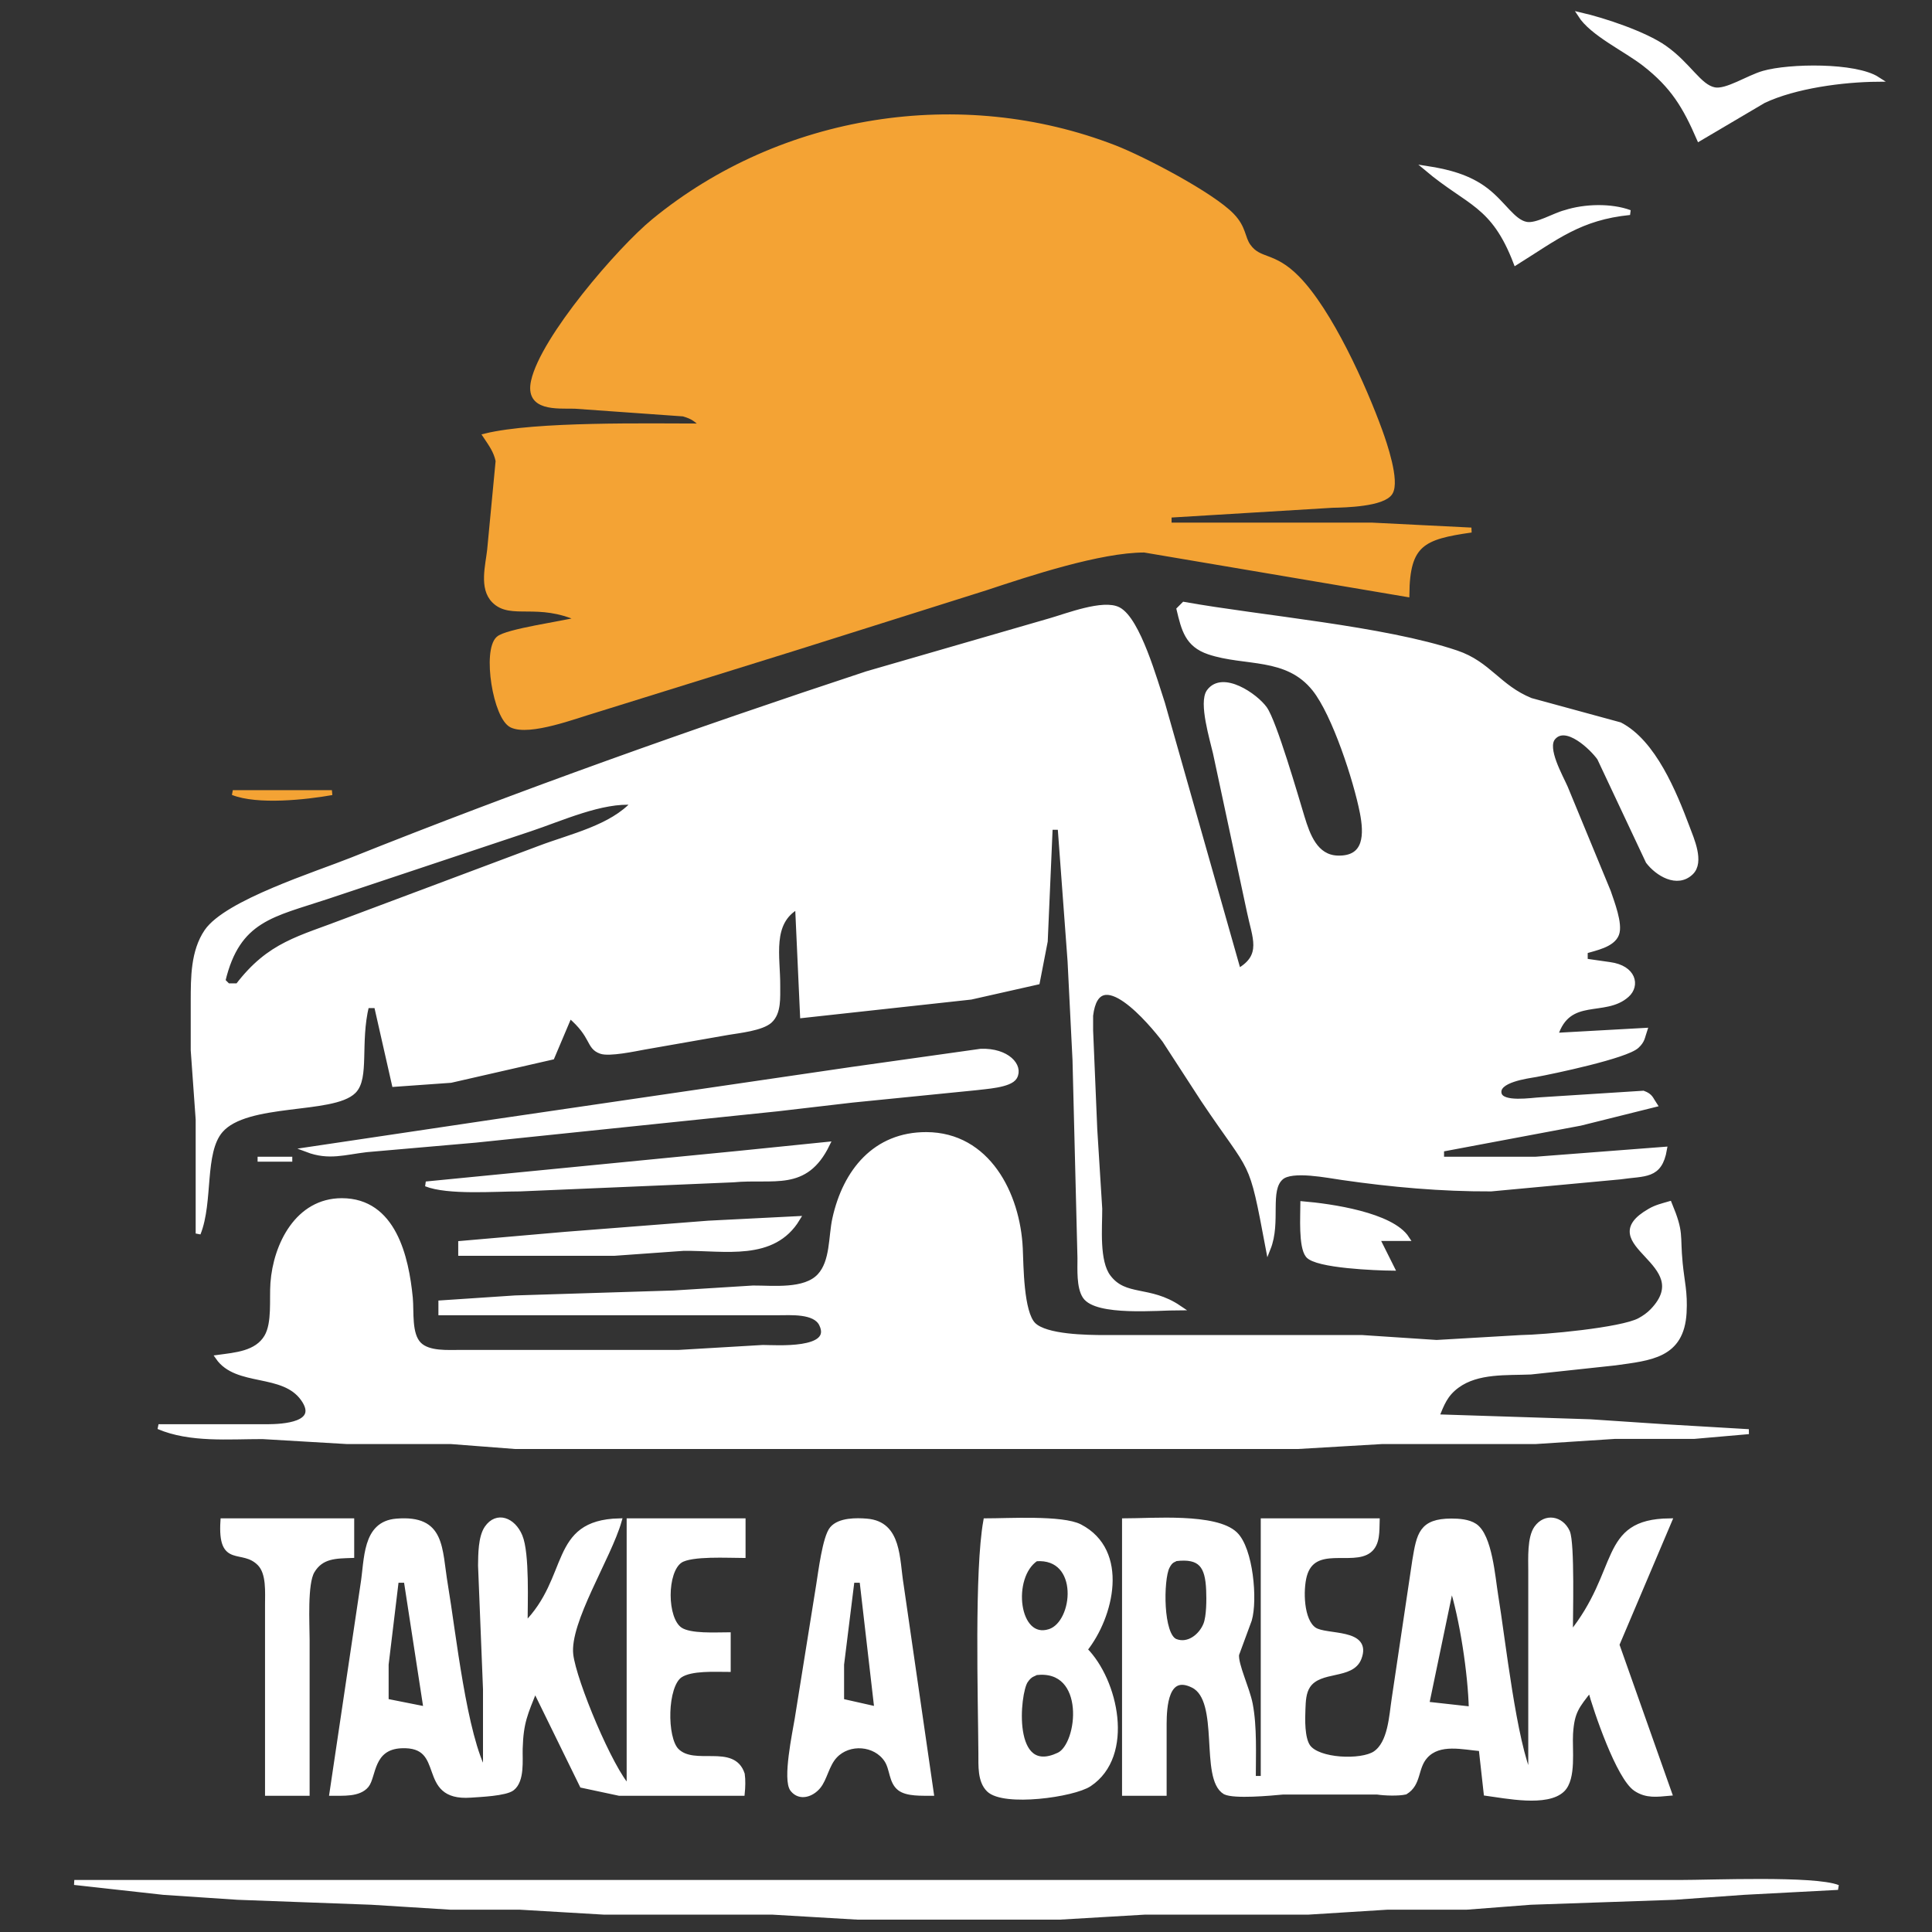
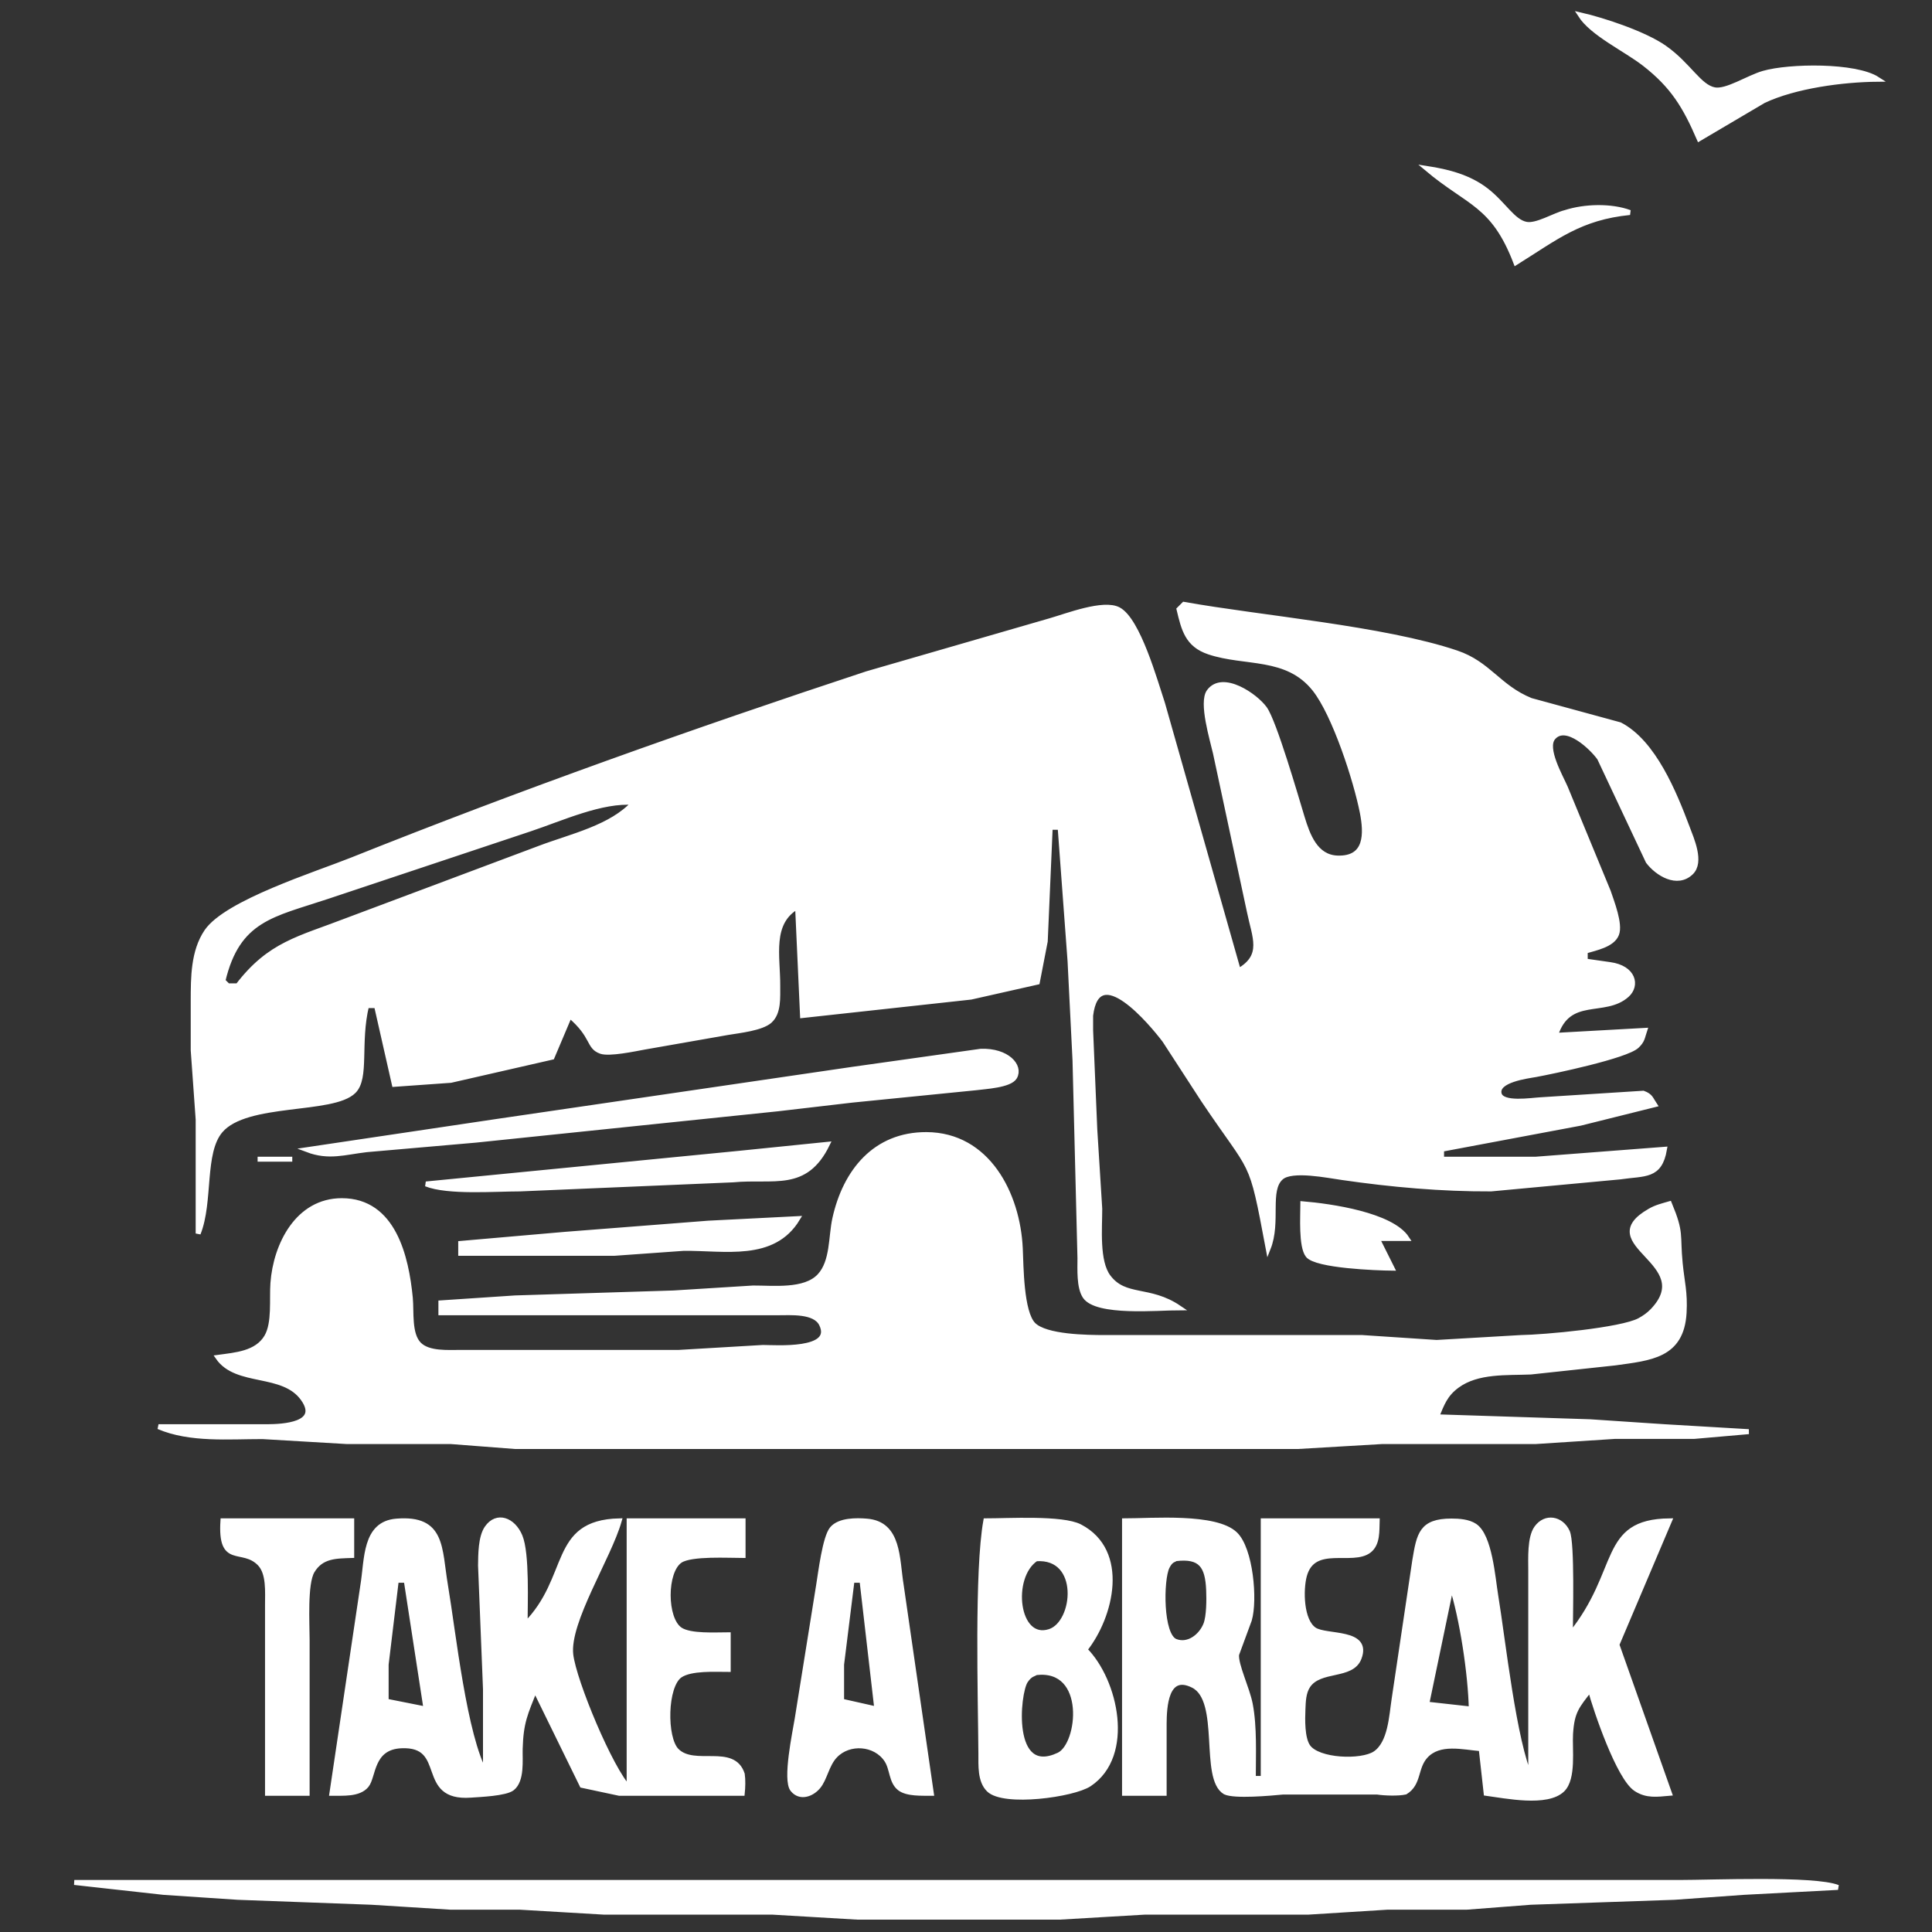
<svg xmlns="http://www.w3.org/2000/svg" width="3.9in" height="3.9in" viewBox="0 0 390 390">
  <rect x="0" y="0" width="390" height="390" fill="#333333" stroke="none" />
-   <path id="Selection1" fill="#f4a334" stroke="#f4a334" stroke-width="1" d="M 142.00,86.00            C 140.42,84.66 140.07,84.18 137.96,83.56              137.96,83.56 116.00,82.00 116.00,82.00              112.32,81.94 106.46,82.53 107.69,76.96              109.59,68.28 125.06,50.30 132.00,44.62              157.82,23.45 193.99,17.79 225.00,29.81              230.74,32.04 244.64,39.30 248.69,43.52              251.13,46.06 250.76,47.95 252.00,49.69              254.27,52.85 256.97,51.20 261.82,56.11              268.46,62.82 275.28,77.97 278.56,87.00              279.48,89.53 282.07,97.10 280.65,99.43              279.24,101.76 271.56,101.96 269.00,102.00              269.00,102.00 236.00,104.00 236.00,104.00              236.00,104.00 236.00,106.00 236.00,106.00              236.00,106.00 277.00,106.00 277.00,106.00              277.00,106.00 297.00,107.00 297.00,107.00              287.18,108.39 284.10,109.77 284.00,120.00              284.00,120.00 231.00,111.03 231.00,111.03              222.06,111.03 207.71,115.78 199.00,118.67              199.00,118.67 161.00,130.66 161.00,130.66              161.00,130.66 120.00,143.42 120.00,143.42              116.17,144.54 106.91,148.08 103.31,146.40              100.02,144.86 97.87,131.41 100.60,128.93              102.26,127.43 113.70,125.87 117.00,125.00              108.55,121.09 103.14,124.68 99.74,121.26              97.19,118.71 98.50,114.15 98.84,111.00              98.84,111.00 100.55,93.04 100.55,93.04              100.13,91.01 99.11,89.67 98.00,88.00              108.16,85.53 130.76,86.00 142.00,86.00 Z            M 47.00,160.00            C 47.00,160.00 67.00,160.00 67.00,160.00              61.68,160.95 52.00,161.98 47.00,160.00 Z" />
  <path id="Selection" fill="#fff" stroke="#fff" stroke-width="1" d="M 319.00,3.00            C 323.80,4.10 332.04,6.86 336.00,9.65              340.91,13.10 342.98,17.54 346.09,18.13              348.56,18.60 352.88,15.68 356.00,14.79              361.19,13.30 374.51,13.10 379.00,16.00              371.99,16.06 362.35,17.33 356.00,20.33              356.00,20.33 343.00,28.00 343.00,28.00              340.17,21.47 337.71,17.36 331.99,12.90              328.12,9.89 321.44,6.81 319.00,3.00 Z            M 288.00,34.00            C 292.28,34.66 296.48,35.72 299.99,38.42              303.53,41.15 305.39,44.77 308.09,45.28              310.20,45.69 313.73,43.47 316.00,42.90              319.90,41.64 325.22,41.50 329.00,42.90              318.93,43.91 314.16,47.90 306.00,53.00              301.44,41.10 296.51,41.16 288.00,34.00 Z            M 40.00,249.00            C 40.00,249.00 40.00,226.00 40.00,226.00              40.00,226.00 39.00,212.00 39.00,212.00              39.00,212.00 39.00,202.00 39.00,202.00              39.01,197.34 38.99,192.06 41.72,188.04              45.72,182.17 63.83,176.47 71.00,173.60              105.10,159.96 140.13,147.51 175.00,136.00              175.00,136.00 212.00,125.29 212.00,125.29              215.33,124.34 222.75,121.44 225.79,123.06              229.75,125.18 233.19,137.58 234.67,142.00              234.67,142.00 250.00,196.00 250.00,196.00              255.34,192.96 253.26,189.20 252.20,184.00              252.20,184.00 245.35,152.00 245.35,152.00              244.75,149.34 242.44,141.80 244.06,139.60              246.81,135.87 253.44,140.46 255.30,143.05              257.23,145.74 261.60,160.85 262.86,165.00              263.95,168.57 265.52,173.06 270.00,173.21              276.02,173.40 275.82,168.21 275.00,164.00              273.71,157.45 269.41,144.19 265.37,139.10              259.79,132.09 251.37,134.08 244.04,131.61              239.68,130.14 238.97,127.04 238.00,123.00              238.00,123.00 239.00,122.00 239.00,122.00              254.47,124.77 279.37,126.85 294.00,131.79              300.55,134.00 302.46,138.72 309.00,141.39              309.00,141.39 327.00,146.30 327.00,146.30              333.82,149.83 337.98,160.09 340.58,167.00              341.47,169.39 343.57,174.00 341.36,176.13              338.57,178.83 334.57,176.35 332.70,173.89              332.70,173.89 322.89,153.04 322.89,153.04              321.46,151.00 316.15,145.83 313.53,148.90              311.70,151.04 315.02,156.74 316.00,159.00              316.00,159.00 324.67,180.00 324.67,180.00              325.36,182.07 327.12,186.53 326.33,188.57              325.50,190.75 322.01,191.39 320.00,192.00              320.00,192.00 320.00,194.00 320.00,194.00              320.00,194.00 324.96,194.71 324.96,194.71              329.82,195.37 330.57,198.94 328.41,200.86              323.91,204.89 316.63,200.76 314.00,209.00              314.00,209.00 332.00,208.00 332.00,208.00              331.54,209.36 331.60,210.04 330.41,211.15              328.22,213.18 313.63,216.25 310.00,216.92              308.31,217.22 301.97,218.00 302.62,220.79              303.16,223.10 309.23,222.08 311.00,222.00              311.00,222.00 331.71,220.68 331.71,220.68              333.25,221.25 333.25,221.89 334.00,223.00              334.00,223.00 319.00,226.74 319.00,226.74              319.00,226.74 291.00,232.00 291.00,232.00              291.00,232.00 291.00,234.00 291.00,234.00              291.00,234.00 310.00,234.00 310.00,234.00              310.00,234.00 336.00,232.00 336.00,232.00              335.03,237.62 332.05,236.83 327.00,237.58              327.00,237.58 301.00,240.00 301.00,240.00              291.02,240.05 280.88,239.14 271.00,237.71              268.19,237.33 260.76,235.76 258.60,237.71              255.71,240.26 258.13,246.63 256.00,252.00              252.42,232.98 253.24,237.45 242.89,222.00              242.89,222.00 235.10,210.00 235.10,210.00              232.48,206.54 221.57,193.43 220.16,205.01              220.16,205.01 220.16,208.00 220.16,208.00              220.16,208.00 221.00,228.00 221.00,228.00              221.00,228.00 222.00,244.00 222.00,244.00              222.01,247.90 221.37,254.64 223.74,257.77              227.11,262.24 231.96,259.91 238.00,264.00              233.83,264.00 221.37,265.20 219.02,261.69              217.79,259.84 218.00,256.19 218.00,254.00              218.00,254.00 217.00,214.00 217.00,214.00              217.00,214.00 216.00,194.00 216.00,194.00              216.00,194.00 214.00,167.00 214.00,167.00              214.00,167.00 212.00,167.00 212.00,167.00              212.00,167.00 211.00,190.00 211.00,190.00              211.00,190.00 209.40,198.26 209.40,198.26              209.40,198.26 196.00,201.28 196.00,201.28              196.00,201.28 162.00,205.00 162.00,205.00              162.00,205.00 161.00,183.00 161.00,183.00              155.26,186.24 157.04,193.10 157.00,199.00              156.98,201.28 157.25,204.40 155.40,206.07              153.74,207.56 149.24,208.04 147.00,208.41              147.00,208.41 130.00,211.39 130.00,211.39              128.11,211.74 122.97,212.82 121.31,212.23              118.69,211.31 119.91,209.17 115.00,205.00              115.00,205.00 111.44,213.41 111.44,213.41              111.44,213.41 91.00,218.08 91.00,218.08              91.00,218.08 79.60,218.89 79.60,218.89              79.60,218.89 76.00,203.00 76.00,203.00              76.00,203.00 74.00,203.00 74.00,203.00              72.17,210.54 74.10,217.58 71.40,220.27              67.18,224.48 49.74,222.10 44.51,228.23              40.72,232.67 42.58,242.56 40.00,249.00 Z            M 128.00,162.00            C 121.51,161.43 113.26,165.25 107.00,167.33              107.00,167.33 66.00,181.00 66.00,181.00              55.09,184.64 47.98,185.44 45.00,198.00              45.00,198.00 46.00,199.00 46.00,199.00              46.00,199.00 48.00,199.00 48.00,199.00              54.49,190.51 60.39,189.53 70.00,185.81              70.00,185.81 109.00,171.19 109.00,171.19              115.28,168.81 123.45,167.06 128.00,162.00 Z            M 62.00,232.08            C 62.00,232.08 100.00,226.42 100.00,226.42              100.00,226.42 172.00,215.87 172.00,215.87              172.00,215.87 198.00,212.21 198.00,212.21              203.31,212.03 206.10,215.20 204.83,217.42              203.87,219.09 198.85,219.33 197.00,219.58              197.00,219.58 172.00,222.08 172.00,222.08              172.00,222.08 157.00,223.83 157.00,223.83              157.00,223.83 96.00,230.16 96.00,230.16              96.00,230.16 74.00,232.08 74.00,232.08              69.51,232.60 66.41,233.75 62.00,232.08 Z            M 89.00,263.00            C 89.00,263.00 104.00,262.00 104.00,262.00              104.00,262.00 136.00,261.00 136.00,261.00              136.00,261.00 152.00,260.00 152.00,260.00              156.07,259.98 162.47,260.77 165.44,257.57              168.13,254.68 167.71,249.65 168.52,246.00              170.63,236.46 176.67,229.00 187.00,229.03              199.37,229.07 205.45,241.04 205.96,252.00              206.13,255.56 206.11,264.89 208.60,267.41              211.09,269.92 219.52,269.99 223.00,270.00              223.00,270.00 275.00,270.00 275.00,270.00              275.00,270.00 290.00,270.99 290.00,270.99              290.00,270.99 307.00,270.00 307.00,270.00              311.64,269.94 327.29,268.52 330.96,266.55              331.94,266.02 332.81,265.41 333.58,264.61              342.98,254.80 321.33,251.15 333.06,244.44              334.35,243.69 335.60,243.41 337.00,243.00              339.51,249.04 338.59,249.08 339.17,255.00              339.54,258.81 340.19,260.84 339.96,265.00              339.46,273.72 333.14,274.13 326.00,275.13              326.00,275.13 309.00,276.96 309.00,276.96              304.18,277.17 298.28,276.67 294.13,279.72              291.72,281.50 291.08,283.37 290.00,286.00              290.00,286.00 321.00,287.00 321.00,287.00              321.00,287.00 336.00,288.00 336.00,288.00              336.00,288.00 353.00,289.00 353.00,289.00              353.00,289.00 342.00,289.96 342.00,289.96              342.00,289.96 326.00,289.96 326.00,289.96              326.00,289.96 310.00,291.00 310.00,291.00              310.00,291.00 279.00,291.00 279.00,291.00              279.00,291.00 262.00,292.00 262.00,292.00              262.00,292.00 104.00,292.00 104.00,292.00              104.00,292.00 91.00,291.00 91.00,291.00              91.00,291.00 70.00,291.00 70.00,291.00              70.00,291.00 53.00,290.00 53.00,290.00              46.17,289.99 38.40,290.73 32.00,288.00              32.00,288.00 54.00,288.00 54.00,288.00              56.99,287.98 64.89,287.63 61.21,282.39              57.19,276.67 47.83,279.52 44.00,274.00              47.51,273.52 51.83,273.25 53.83,269.86              55.46,267.08 54.85,262.23 55.09,259.00              55.66,251.27 60.09,242.37 69.00,242.37              79.45,242.37 82.03,253.77 82.83,262.00              83.10,264.79 82.53,269.33 84.60,271.40              86.52,273.32 90.46,272.99 93.00,273.00              93.00,273.00 137.00,273.00 137.00,273.00              137.00,273.00 154.00,272.00 154.00,272.00              156.49,272.00 168.60,272.95 165.83,267.30              164.51,264.58 159.53,265.01 157.00,265.00              157.00,265.00 89.00,265.00 89.00,265.00              89.00,265.00 89.00,263.00 89.00,263.00 Z            M 86.00,239.00            C 86.00,239.00 149.00,232.83 149.00,232.83              149.00,232.83 167.00,231.00 167.00,231.00              162.56,240.10 156.22,237.39 148.00,238.17              148.00,238.17 105.00,240.00 105.00,240.00              99.90,240.00 90.43,240.76 86.00,239.00 Z            M 52.00,234.00            C 52.00,234.00 59.00,234.00 59.00,234.00              59.00,234.00 52.00,234.00 52.00,234.00 Z            M 263.00,243.00            C 268.59,243.47 280.90,245.22 284.00,250.00              284.00,250.00 278.00,250.00 278.00,250.00              278.00,250.00 281.00,256.00 281.00,256.00              277.95,255.97 265.70,255.52 264.02,253.40              262.60,251.60 263.00,245.41 263.00,243.00 Z            M 93.00,251.00            C 93.00,251.00 114.00,249.17 114.00,249.17              114.00,249.17 143.00,246.91 143.00,246.91              143.00,246.91 161.00,246.00 161.00,246.00              156.07,254.14 146.34,251.91 138.00,252.00              138.00,252.00 124.00,253.00 124.00,253.00              124.00,253.00 93.00,253.00 93.00,253.00              93.00,253.00 93.00,251.00 93.00,251.00 Z            M 98.00,358.00            C 98.00,358.00 98.00,341.00 98.00,341.00              98.00,341.00 97.00,316.00 97.00,316.00              97.03,313.82 97.02,310.29 98.29,308.45              100.29,305.55 103.58,306.78 104.97,310.11              106.43,313.61 106.00,323.76 106.00,328.00              115.53,318.46 111.16,307.36 125.00,307.00              122.89,314.40 114.46,327.34 115.22,334.00              115.84,339.39 123.29,357.25 127.00,361.00              127.00,361.00 127.00,307.00 127.00,307.00              127.00,307.00 150.00,307.00 150.00,307.00              150.00,307.00 150.00,314.00 150.00,314.00              147.10,314.00 139.53,313.55 137.31,315.02              134.07,317.18 134.07,326.82 137.31,328.98              139.35,330.34 144.49,330.00 147.00,330.00              147.00,330.00 147.00,337.00 147.00,337.00              144.34,337.00 139.52,336.70 137.31,338.17              134.17,340.27 134.05,350.85 136.60,353.40              140.18,356.99 148.00,352.47 149.84,358.15              150.01,359.25 149.96,360.85 149.84,362.00              149.84,362.00 125.00,362.00 125.00,362.00              125.00,362.00 117.50,360.40 117.50,360.40              117.50,360.40 108.00,341.00 108.00,341.00              106.05,345.92 105.17,347.58 105.01,353.00              104.95,355.33 105.42,359.38 103.40,360.98              102.06,362.04 96.89,362.25 95.00,362.38              84.27,363.14 90.74,351.97 81.00,352.41              74.86,352.69 75.47,358.59 73.98,360.40              72.44,362.28 69.19,361.97 67.00,362.00              67.00,362.00 73.25,320.00 73.25,320.00              74.11,314.81 73.56,307.59 80.02,307.06              89.47,306.27 88.66,312.54 89.92,320.00              91.52,329.47 93.72,350.54 98.00,358.00 Z            M 309.00,359.00            C 309.00,359.00 309.00,317.00 309.00,317.00              309.00,314.62 308.77,310.41 310.17,308.45              311.97,305.93 315.16,306.51 316.40,309.23              317.41,311.45 317.00,326.50 317.00,330.00              327.50,317.08 323.04,307.18 337.00,307.00              337.00,307.00 326.39,332.00 326.39,332.00              326.39,332.00 337.00,362.00 337.00,362.00              334.54,362.21 332.43,362.57 330.22,361.11              326.76,358.82 322.17,345.32 321.00,341.00              318.30,344.43 317.32,345.51 317.04,350.00              316.85,353.11 317.72,358.99 315.40,361.26              312.31,364.28 303.92,362.52 300.00,362.00              300.00,362.00 299.00,353.00 299.00,353.00              295.34,352.71 290.54,351.40 287.74,354.51              285.64,356.84 286.51,360.03 283.69,361.75              282.32,362.07 279.55,361.99 278.00,361.75              278.00,361.75 259.00,361.75 259.00,361.75              256.39,362.00 249.21,362.65 247.31,361.75              242.60,358.97 246.84,343.23 240.86,340.23              235.31,337.45 235.02,344.65 235.00,348.00              235.00,348.00 235.00,362.00 235.00,362.00              235.00,362.00 227.00,362.00 227.00,362.00              227.00,362.00 227.00,307.00 227.00,307.00              232.54,307.00 245.41,305.90 249.35,309.70              252.47,312.70 253.38,322.96 252.20,327.00              252.20,327.00 249.62,334.00 249.62,334.00              249.44,336.12 251.77,340.84 252.38,344.00              253.27,348.62 253.00,354.23 253.00,359.00              253.00,359.00 255.00,359.00 255.00,359.00              255.00,359.00 255.00,307.00 255.00,307.00              255.00,307.00 278.00,307.00 278.00,307.00              277.93,308.98 278.14,311.60 276.40,312.98              273.02,315.65 265.13,311.41 263.31,318.06              262.54,320.89 262.61,327.17 265.31,328.98              267.73,330.59 276.50,329.13 274.34,334.72              272.84,338.61 266.41,336.70 264.02,340.31              263.13,341.66 263.08,343.45 263.02,345.00              262.93,347.06 262.84,350.85 264.02,352.57              266.03,355.50 274.83,355.81 277.58,353.98              280.69,351.91 280.90,346.37 281.42,343.00              281.42,343.00 285.59,315.00 285.59,315.00              286.47,309.76 286.90,307.04 293.00,307.04              294.51,307.04 296.40,307.17 297.69,308.02              300.73,310.02 301.34,318.47 301.92,322.00              303.41,331.03 305.60,351.71 309.00,359.00 Z            M 45.00,307.00            C 45.00,307.00 71.00,307.00 71.00,307.00              71.00,307.00 71.00,314.00 71.00,314.00              67.84,314.11 64.86,314.04 63.02,317.15              61.52,319.69 62.00,327.76 62.00,331.00              62.00,331.00 62.00,362.00 62.00,362.00              62.00,362.00 54.00,362.00 54.00,362.00              54.00,362.00 54.00,324.00 54.00,324.00              53.99,321.44 54.33,317.55 52.40,315.60              48.88,312.03 44.41,316.26 45.00,307.00 Z            M 188.00,362.00            C 186.16,361.98 183.11,362.16 181.60,360.98              179.87,359.62 180.17,357.07 178.98,355.27              176.71,351.83 171.39,351.43 168.56,354.43              166.86,356.23 166.51,359.07 165.15,360.67              163.84,362.22 161.50,363.07 160.01,361.24              158.43,359.31 160.48,349.70 160.92,347.00              160.92,347.00 165.25,320.00 165.25,320.00              165.66,317.50 166.53,310.29 167.98,308.60              169.48,306.85 172.86,306.88 174.98,307.06              181.55,307.60 181.04,314.70 181.92,320.00              181.92,320.00 188.00,362.00 188.00,362.00 Z            M 199.00,307.00            C 203.44,307.00 214.45,306.34 217.98,308.17              227.52,313.13 224.35,326.28 219.00,333.00              225.23,339.23 228.60,354.35 219.89,360.15              216.67,362.29 202.64,364.24 199.60,361.26              197.79,359.49 198.02,356.34 198.00,354.00              197.92,342.44 197.18,317.13 199.00,307.00 Z            M 209.14,314.66            C 203.67,318.30 205.13,331.54 211.90,329.34              217.21,327.62 218.45,313.99 209.14,314.66 Z            M 237.31,314.64            C 236.92,314.96 236.32,314.85 235.60,316.31              234.34,318.85 234.23,330.18 237.31,331.34              239.92,332.33 242.47,330.26 243.40,327.94              244.06,326.30 244.06,322.82 243.98,321.00              243.78,316.14 242.45,314.01 237.31,314.64 Z            M 82.00,319.00            C 82.00,319.00 80.00,319.00 80.00,319.00              80.00,319.00 77.95,336.00 77.95,336.00              77.95,336.00 77.95,343.40 77.95,343.40              77.95,343.40 86.00,345.00 86.00,345.00              86.00,345.00 82.00,319.00 82.00,319.00 Z            M 174.00,319.00            C 174.00,319.00 172.00,319.00 172.00,319.00              172.00,319.00 169.89,336.00 169.89,336.00              169.89,336.00 169.89,343.40 169.89,343.40              169.89,343.40 177.00,345.00 177.00,345.00              177.00,345.00 174.00,319.00 174.00,319.00 Z            M 293.00,320.00            C 293.00,320.00 288.00,344.00 288.00,344.00              288.00,344.00 297.00,345.00 297.00,345.00              296.85,337.96 295.16,326.67 293.00,320.00 Z            M 209.14,337.64            C 208.64,337.98 207.96,337.92 207.02,339.31              205.36,341.79 203.72,359.01 213.75,354.26              218.10,352.20 219.76,336.41 209.14,337.64 Z            M 15.00,380.00            C 15.00,380.00 266.00,380.00 266.00,380.00              266.00,380.00 339.00,380.00 339.00,380.00              345.45,380.00 366.27,379.12 371.00,381.00              371.00,381.00 352.00,382.00 352.00,382.00              352.00,382.00 338.00,383.00 338.00,383.00              338.00,383.00 309.00,384.00 309.00,384.00              309.00,384.00 296.00,385.00 296.00,385.00              296.00,385.00 280.00,385.00 280.00,385.00              280.00,385.00 264.00,386.00 264.00,386.00              264.00,386.00 231.00,386.00 231.00,386.00              231.00,386.00 214.00,387.00 214.00,387.00              214.00,387.00 173.00,387.00 173.00,387.00              173.00,387.00 156.00,386.00 156.00,386.00              156.00,386.00 122.00,386.00 122.00,386.00              122.00,386.00 105.00,385.00 105.00,385.00              105.00,385.00 91.00,385.00 91.00,385.00              91.00,385.00 75.00,384.00 75.00,384.00              75.00,384.00 48.00,383.00 48.00,383.00              48.00,383.00 33.00,382.00 33.00,382.00              33.00,382.00 15.00,380.00 15.00,380.00 Z" />
</svg>